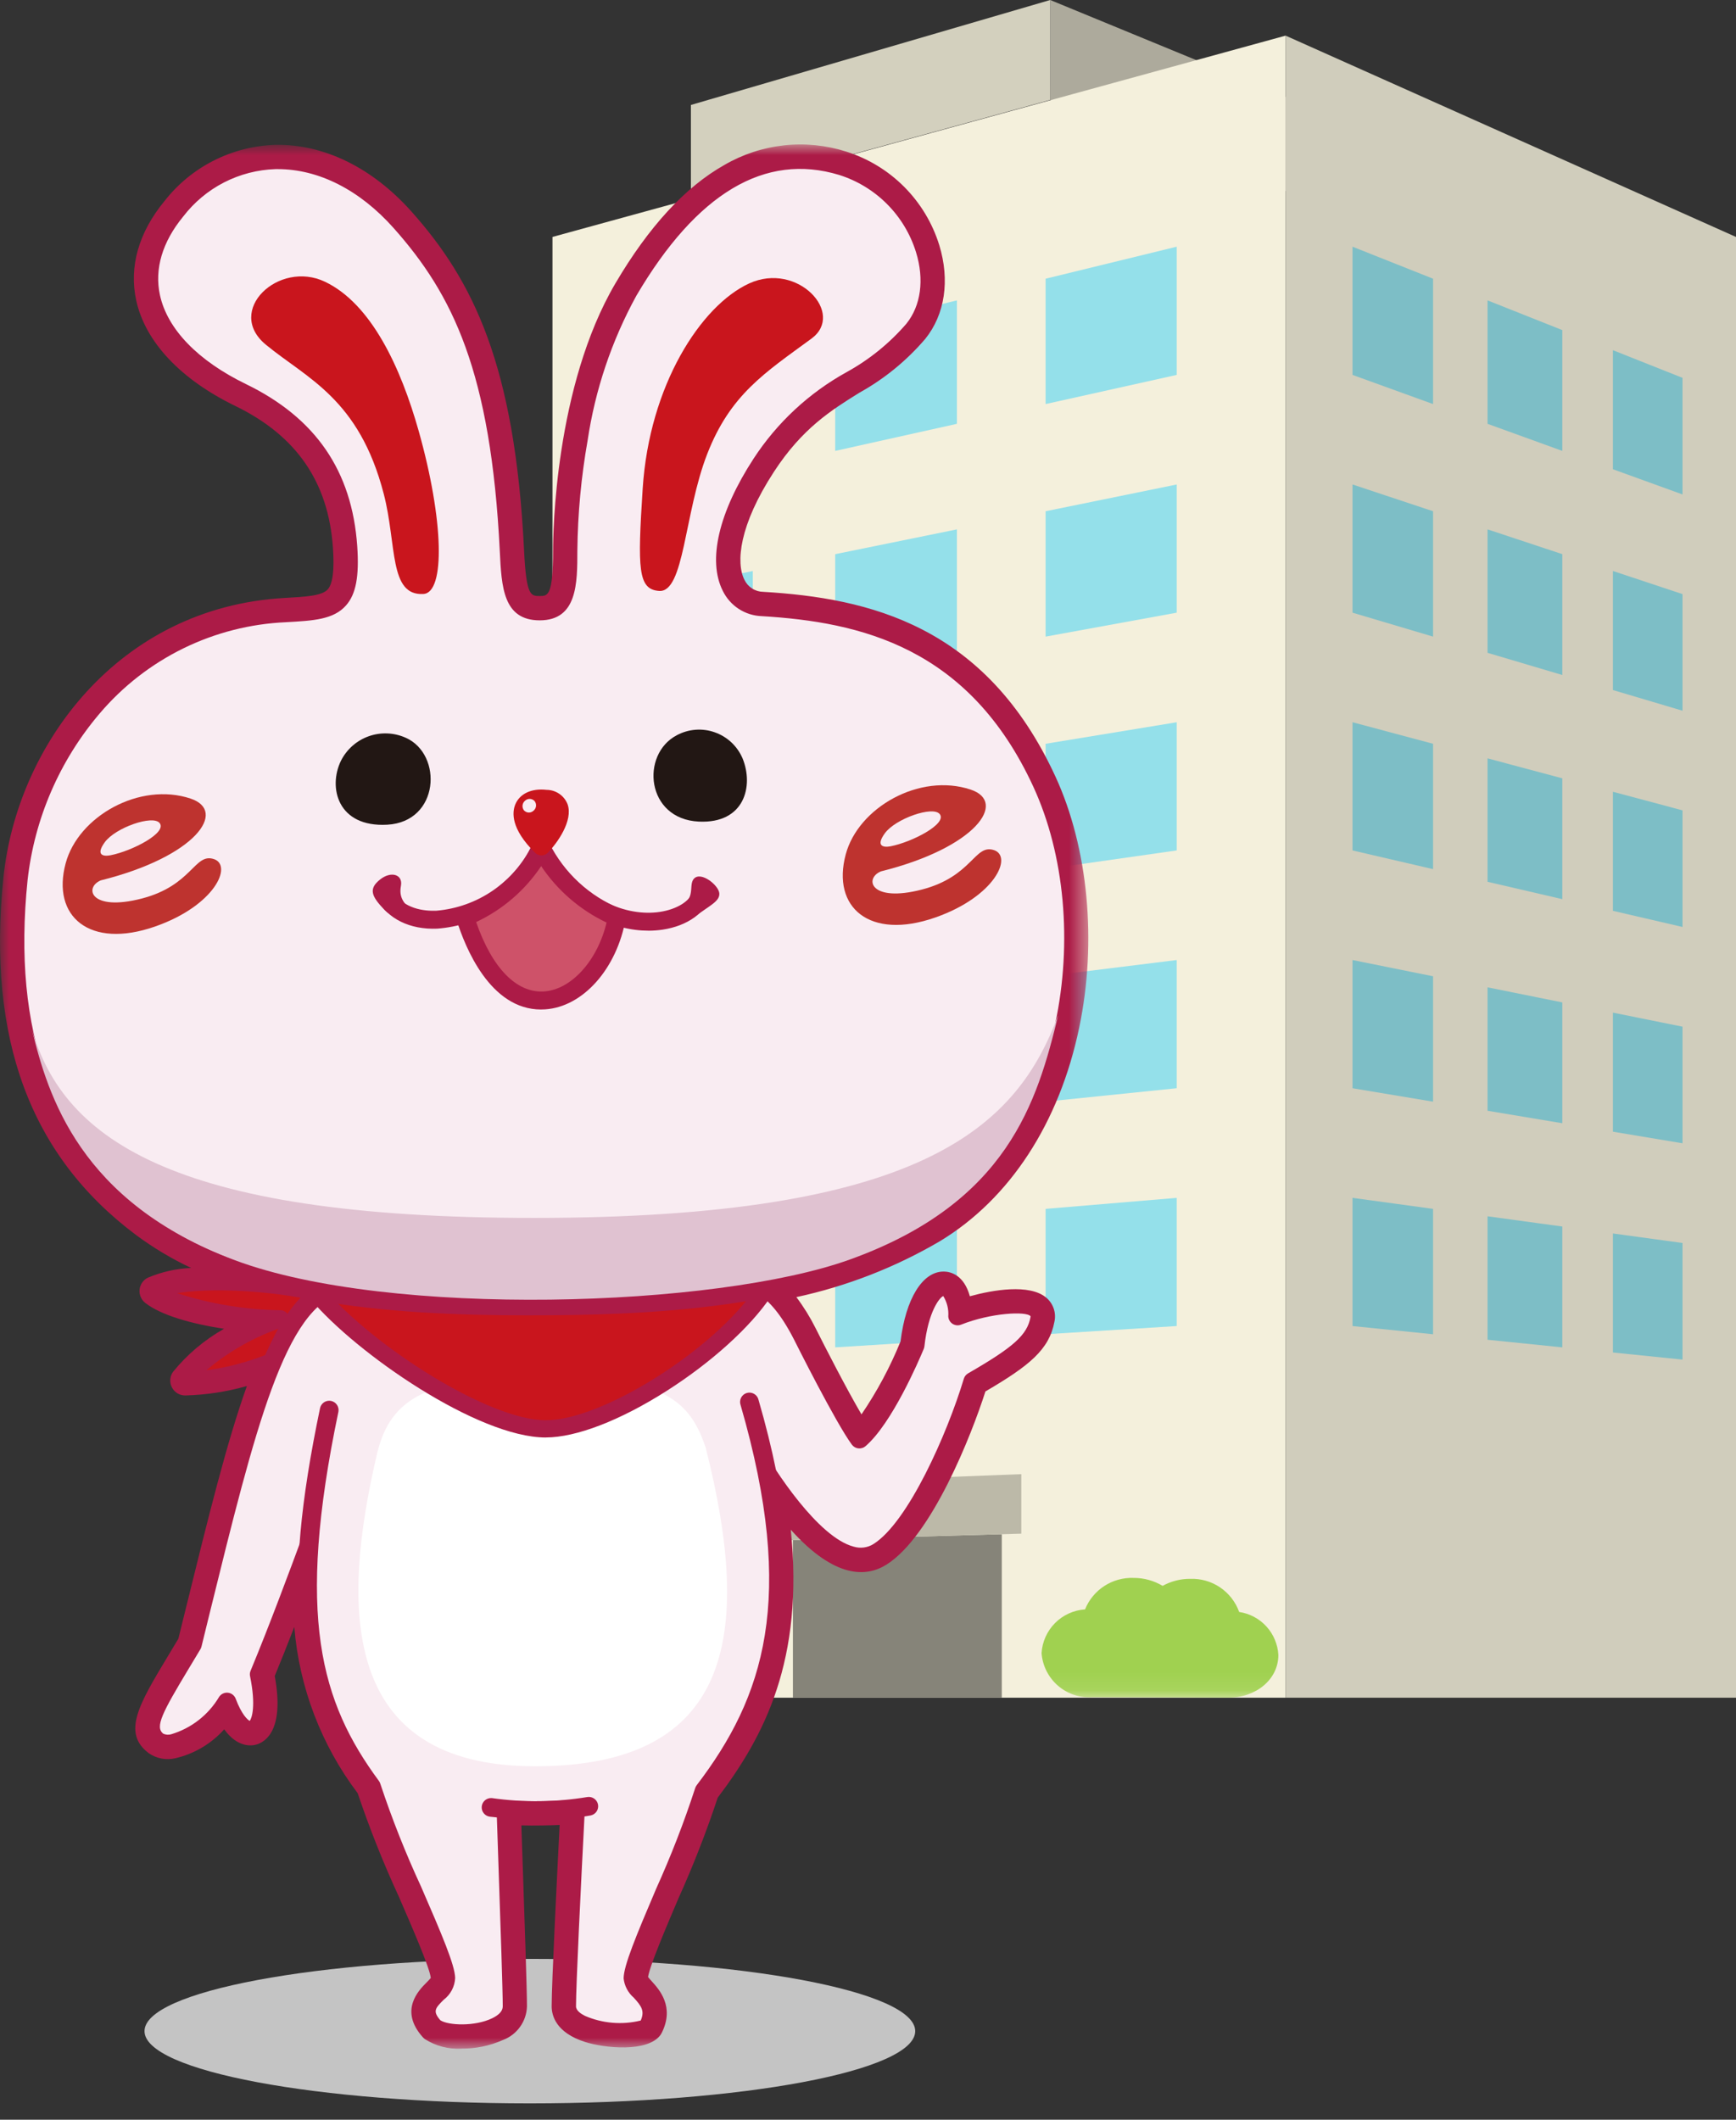
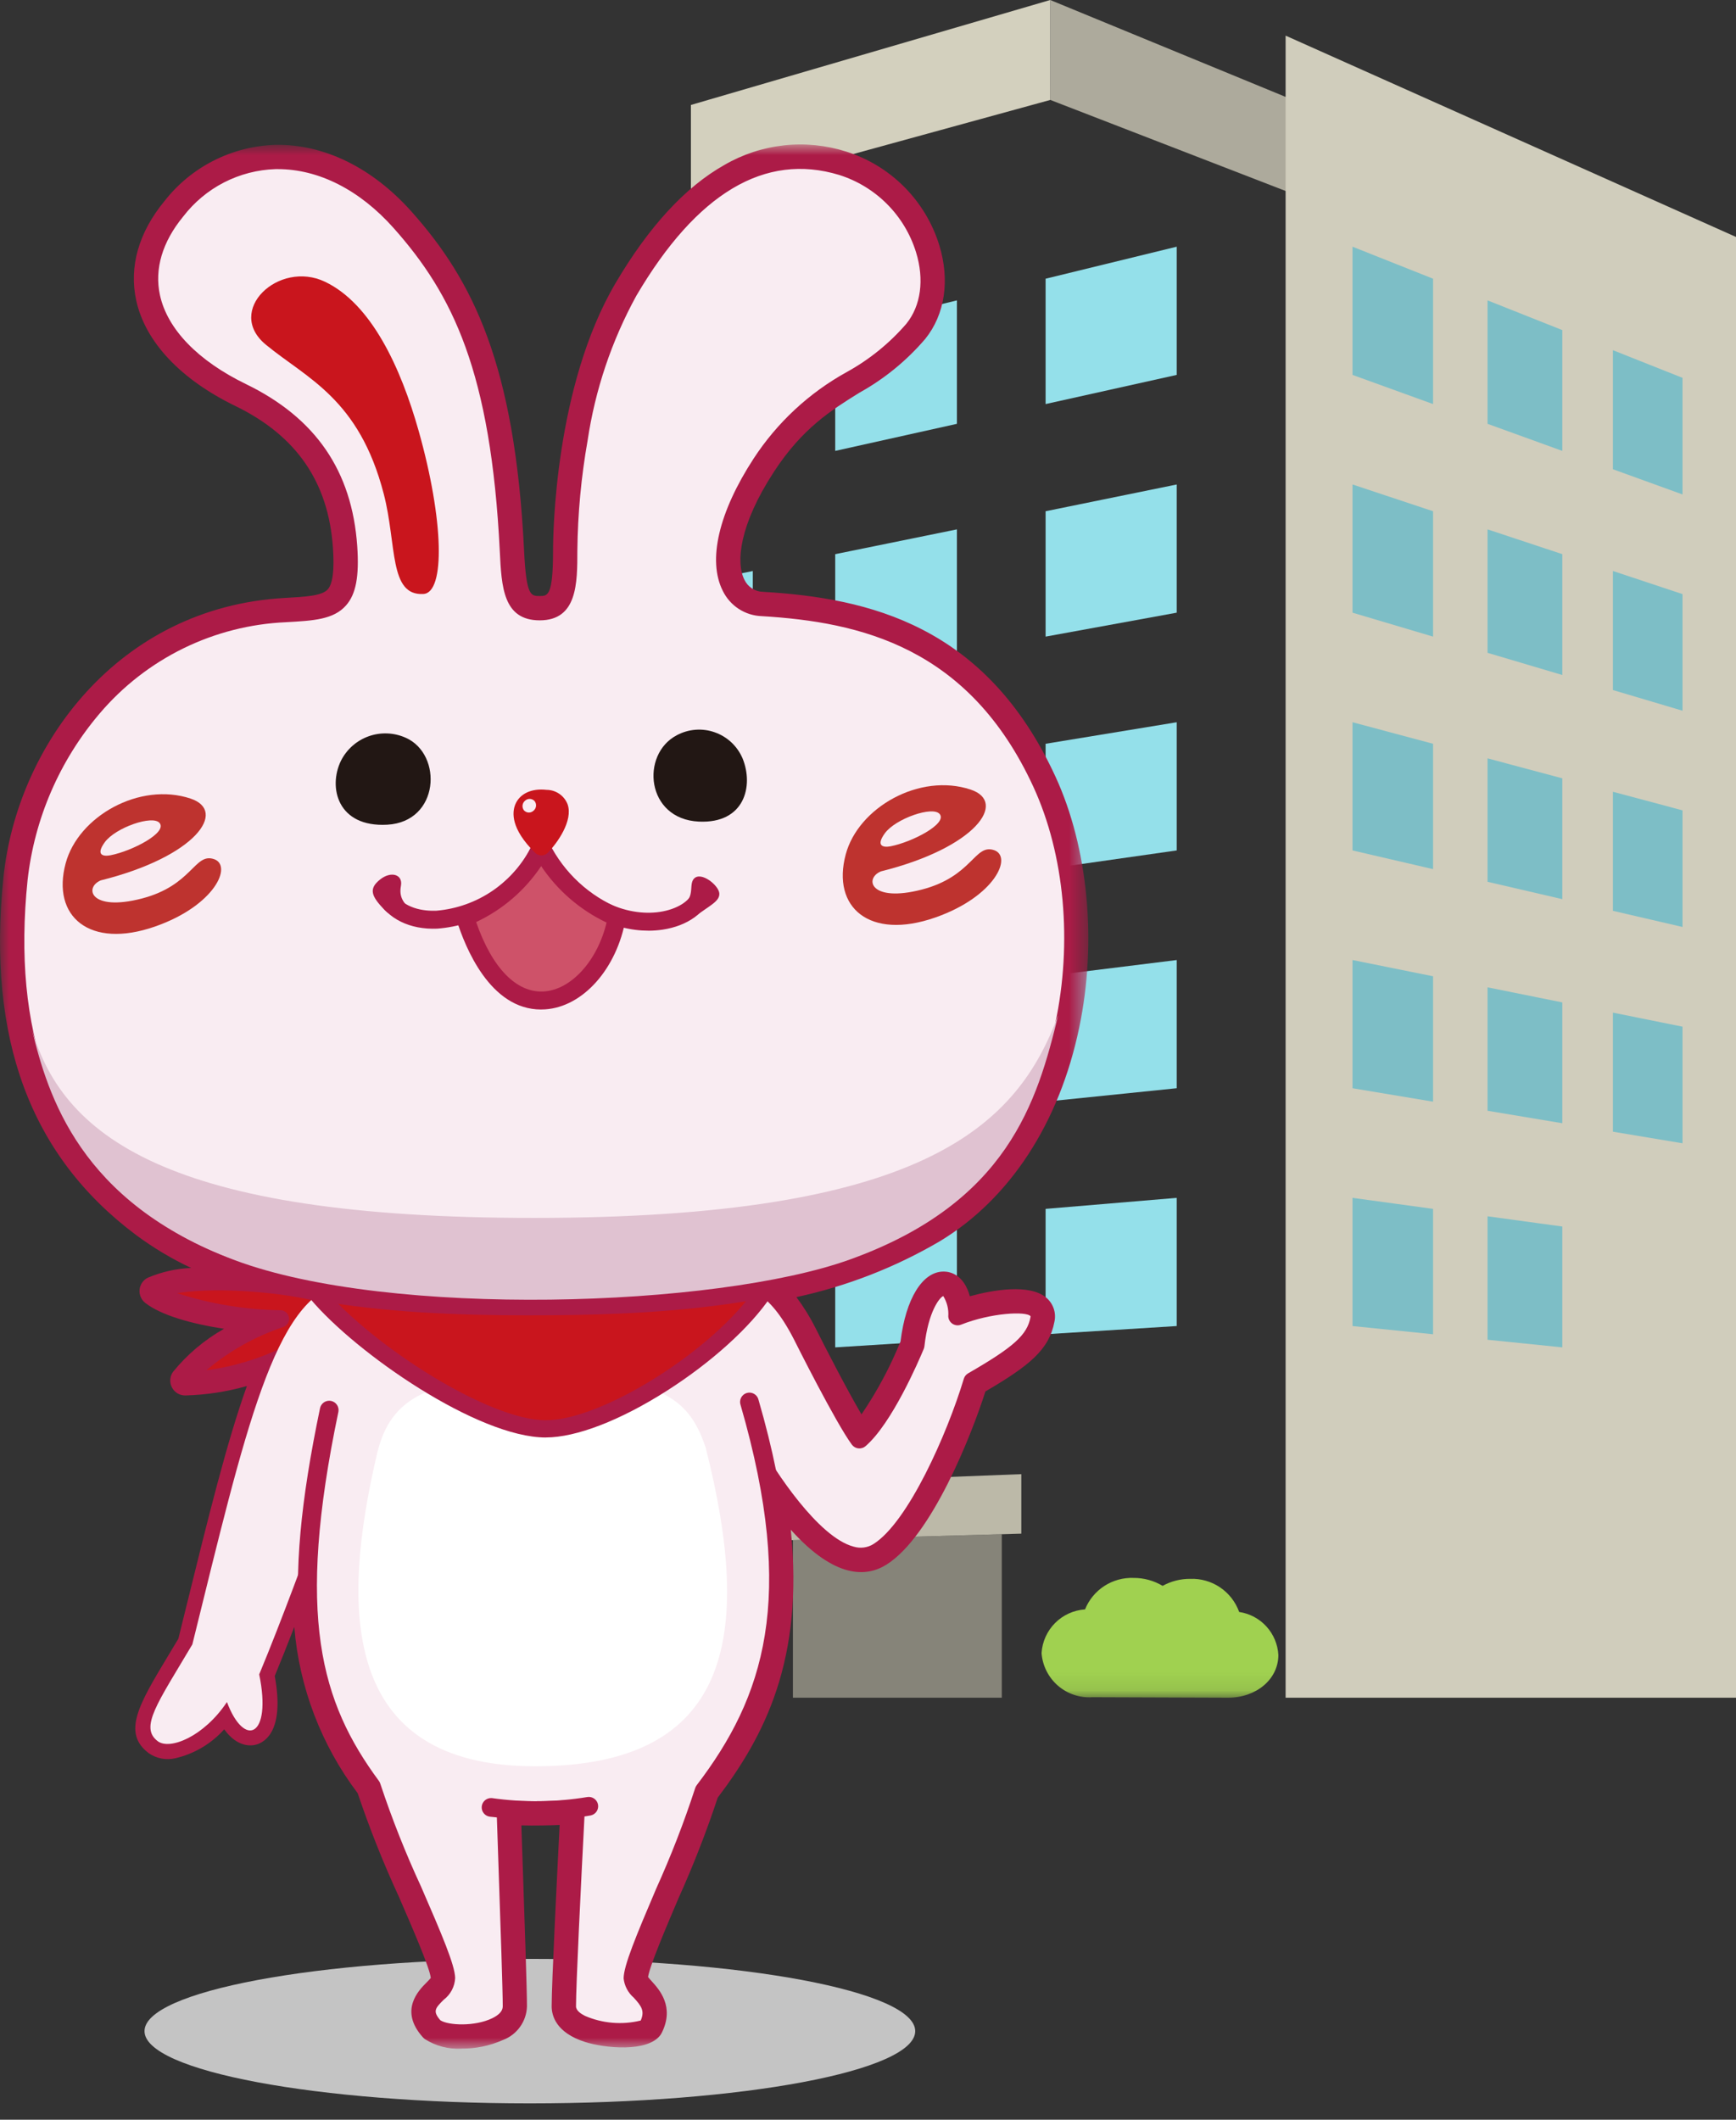
<svg xmlns="http://www.w3.org/2000/svg" width="95" height="116" viewBox="0 0 95 116" fill="none">
  <rect x="0" y="0" width="95" height="116" fill="#333333" stroke="none" />
  <path d="M28.996 115.105C40.642 115.105 50.084 113.335 50.084 111.151C50.084 108.967 40.642 107.197 28.996 107.197C17.349 107.197 7.908 108.967 7.908 111.151C7.908 113.335 17.349 115.105 28.996 115.105Z" fill="#C4C4C4" />
  <path d="M57.472 0V5.467L71.425 10.866V5.744L57.472 0Z" fill="#ADAA9C" />
-   <path d="M30.234 12.966V92.904H70.353V1.95L30.234 12.966Z" fill="#F4F0DC" />
  <path d="M43.391 84.282V92.904H54.821V83.958L43.391 84.282Z" fill="#868479" />
  <path d="M41.196 49.844L34.998 50.727V44.346L41.196 43.329V49.844Z" fill="#94E0EA" />
  <path d="M52.366 48.255L45.706 49.205V42.593L52.365 41.5L52.366 48.255Z" fill="#94E0EA" />
  <path d="M64.394 46.539L57.219 47.562V40.702L64.394 39.524V46.539Z" fill="#94E0EA" />
  <path d="M41.196 61.93L34.998 62.565V56.184L41.196 55.415V61.93Z" fill="#94E0EA" />
  <path d="M52.366 60.785L45.706 61.468V54.856L52.366 54.03V60.785Z" fill="#94E0EA" />
  <path d="M64.394 59.552L57.219 60.287V53.426L64.394 52.536V59.552Z" fill="#94E0EA" />
  <path d="M41.196 25.679L34.998 27.058V20.677L41.196 19.164V25.679Z" fill="#94E0EA" />
  <path d="M52.366 23.193L45.706 24.675V18.064L52.366 16.438V23.193Z" fill="#94E0EA" />
  <path d="M64.394 20.516L57.219 22.112V15.252L64.394 13.5V20.516Z" fill="#94E0EA" />
  <path d="M41.196 37.763L34.998 38.894V32.513L41.196 31.248V37.763Z" fill="#94E0EA" />
  <path d="M52.366 35.724L45.706 36.939V30.326L52.366 28.969V35.724Z" fill="#94E0EA" />
  <path d="M64.394 33.528L57.219 34.838V27.977L64.394 26.513V33.528Z" fill="#94E0EA" />
  <path d="M41.196 74.014L34.998 74.402V68.021L41.196 67.5V74.014Z" fill="#94E0EA" />
  <path d="M52.366 73.316L45.706 73.733V67.12L52.366 66.56V73.316Z" fill="#94E0EA" />
  <path d="M64.394 72.566L57.219 73.015V66.154L64.394 65.551V72.566Z" fill="#94E0EA" />
  <path d="M55.89 80.671L42.404 81.192V84.309L55.89 83.927V80.671Z" fill="#BCB9A8" />
  <path d="M57.471 0L37.809 5.744V10.869L57.472 5.47L57.471 0Z" fill="#D3D0BE" />
  <path d="M70.353 92.904H95V12.967L70.353 1.95V92.904Z" fill="#D0CDBC" />
  <path d="M88.265 49.844L92.073 50.727V44.346L88.265 43.329V49.844Z" fill="#7DBEC6" />
  <path d="M81.403 48.255L85.495 49.205V42.593L81.403 41.5V48.255Z" fill="#7DBEC6" />
  <path d="M74.014 46.539L78.422 47.562V40.702L74.014 39.524V46.539Z" fill="#7DBEC6" />
  <path d="M88.265 61.93L92.073 62.565V56.184L88.265 55.415V61.93Z" fill="#7DBEC6" />
  <path d="M81.403 60.785L85.495 61.468V54.856L81.403 54.03V60.785Z" fill="#7DBEC6" />
  <path d="M74.014 59.552L78.422 60.287V53.426L74.014 52.536V59.552Z" fill="#7DBEC6" />
  <path d="M88.265 25.679L92.073 27.058V20.677L88.265 19.164V25.679Z" fill="#7DBEC6" />
  <path d="M81.403 23.193L85.495 24.675V18.064L81.403 16.438V23.193Z" fill="#7DBEC6" />
  <path d="M74.014 20.516L78.422 22.112V15.252L74.014 13.5V20.516Z" fill="#7DBEC6" />
  <path d="M88.265 37.762L92.073 38.893V32.512L88.265 31.247V37.762Z" fill="#7DBEC6" />
  <path d="M81.403 35.724L85.495 36.939V30.326L81.403 28.969V35.724Z" fill="#7DBEC6" />
  <path d="M74.014 33.528L78.422 34.838V27.977L74.014 26.513V33.528Z" fill="#7DBEC6" />
-   <path d="M88.265 74.014L92.073 74.402V68.021L88.265 67.5V74.014Z" fill="#7DBEC6" />
  <path d="M81.403 73.316L85.495 73.733V67.12L81.403 66.56V73.316Z" fill="#7DBEC6" />
  <path d="M74.014 72.566L78.422 73.015V66.154L74.014 65.551V72.566Z" fill="#7DBEC6" />
  <mask id="mask0_22942_99679" style="mask-type:luminance" maskUnits="userSpaceOnUse" x="28" y="0" width="67" height="93">
    <path d="M94.999 0.003H28.996V92.904H94.999V0.003Z" fill="white" />
  </mask>
  <g mask="url(#mask0_22942_99679)">
    <path d="M39.203 92.905C40.736 92.905 41.95 91.9 41.95 90.566C41.919 89.986 41.689 89.436 41.298 89.007C40.907 88.578 40.38 88.298 39.806 88.213C39.61 87.664 39.243 87.192 38.759 86.866C38.276 86.54 37.701 86.377 37.118 86.401C36.593 86.398 36.077 86.53 35.617 86.784C35.138 86.497 34.589 86.347 34.031 86.35C33.464 86.328 32.905 86.482 32.429 86.79C31.953 87.098 31.584 87.546 31.372 88.072C30.753 88.113 30.171 88.379 29.734 88.818C29.296 89.258 29.034 89.842 28.996 90.46C29.047 91.148 29.367 91.787 29.887 92.24C30.407 92.692 31.084 92.921 31.772 92.877" fill="#A0D150" />
    <path d="M67.209 92.905C68.742 92.905 69.956 91.9 69.956 90.566C69.924 89.986 69.694 89.436 69.303 89.007C68.913 88.578 68.386 88.298 67.812 88.213C67.615 87.664 67.248 87.192 66.765 86.866C66.281 86.54 65.706 86.377 65.123 86.401C64.599 86.398 64.082 86.53 63.623 86.784C63.143 86.497 62.595 86.347 62.036 86.35C61.47 86.328 60.91 86.482 60.434 86.79C59.959 87.098 59.589 87.546 59.377 88.072C58.758 88.113 58.174 88.378 57.737 88.818C57.299 89.258 57.036 89.843 56.998 90.463C57.049 91.15 57.369 91.789 57.889 92.242C58.409 92.694 59.087 92.923 59.774 92.879" fill="#A0D150" />
  </g>
  <mask id="mask1_22942_99679" style="mask-type:luminance" maskUnits="userSpaceOnUse" x="0" y="7" width="60" height="106">
    <path d="M59.557 7.908H0V112.107H59.557V7.908Z" fill="white" />
  </mask>
  <g mask="url(#mask1_22942_99679)">
    <path d="M25.25 112.109C24.544 112.149 23.845 111.966 23.249 111.586C23.21 111.556 23.174 111.523 23.141 111.488C21.822 110.018 22.92 108.915 23.333 108.499C23.41 108.421 23.52 108.311 23.574 108.242C23.521 107.691 22.538 105.429 21.816 103.77C20.968 101.931 20.22 100.049 19.574 98.131C17.578 95.489 16.374 92.333 16.105 89.032C15.746 89.961 15.385 90.871 15.035 91.716C15.579 94.678 14.523 95.326 14.032 95.468C13.767 95.543 12.999 95.648 12.269 94.634C11.561 95.426 10.625 95.98 9.59 96.219C9.343 96.276 9.086 96.282 8.837 96.234C8.588 96.186 8.351 96.087 8.143 95.942C6.66 94.832 7.613 93.249 9.191 90.626C9.37 90.33 9.559 90.013 9.761 89.676L10.167 88.029C11.398 83.032 12.413 78.913 13.511 75.848C12.416 76.16 11.287 76.334 10.149 76.364C9.998 76.368 9.849 76.33 9.719 76.254C9.589 76.177 9.483 76.066 9.413 75.933C9.342 75.8 9.309 75.65 9.318 75.499C9.326 75.349 9.376 75.204 9.462 75.08C10.238 74.124 11.187 73.322 12.259 72.717C10.467 72.443 8.805 71.972 7.945 71.297C7.837 71.211 7.752 71.1 7.699 70.973C7.645 70.847 7.624 70.708 7.638 70.571C7.652 70.434 7.7 70.303 7.778 70.19C7.856 70.076 7.962 69.984 8.085 69.923C8.838 69.603 9.643 69.421 10.461 69.387C9.394 68.886 8.38 68.279 7.434 67.576C1.655 63.241 -0.716 56.847 0.186 48.027C0.927 40.806 6.453 33.229 15.581 32.722C16.721 32.659 17.622 32.609 17.936 32.252C18.211 31.941 18.304 31.197 18.22 29.978C17.972 26.381 16.226 23.845 12.883 22.219C9.877 20.76 7.949 18.705 7.454 16.439C7.053 14.599 7.587 12.721 8.999 11.006C9.721 10.081 10.638 9.325 11.685 8.793C12.731 8.261 13.882 7.965 15.055 7.927C17.729 7.873 20.39 9.182 22.541 11.603C25.863 15.341 28.178 19.918 28.678 30.109C28.799 32.617 29.045 32.617 29.533 32.617C29.974 32.617 30.265 32.617 30.265 30.128C30.265 29.225 30.363 21.143 33.678 15.506C35.5 12.408 37.505 10.23 39.634 9.032C40.633 8.449 41.743 8.083 42.893 7.956C44.042 7.829 45.206 7.945 46.308 8.296C47.506 8.674 48.595 9.336 49.482 10.226C50.368 11.117 51.026 12.209 51.398 13.409C51.991 15.336 51.712 17.21 50.63 18.549C49.614 19.737 48.392 20.735 47.025 21.493C45.49 22.448 43.903 23.437 42.352 25.819C40.443 28.75 40.266 30.793 40.737 31.728C40.83 31.923 40.976 32.089 41.158 32.205C41.34 32.322 41.552 32.385 41.768 32.387C47.532 32.733 53.937 34.205 57.757 42.495C59.554 46.396 60.04 51.534 59.058 56.237C57.968 61.457 55.261 65.61 51.434 67.924C48.995 69.354 46.344 70.387 43.58 70.983C43.981 71.516 44.333 72.084 44.631 72.68C45.122 73.662 46.322 76.002 47.143 77.4C47.995 76.148 48.711 74.809 49.281 73.407C49.565 71.072 50.48 69.585 51.633 69.585H51.676C52.025 69.596 52.752 69.767 53.074 70.936C54.341 70.587 56.324 70.249 57.239 71C57.431 71.156 57.576 71.363 57.658 71.597C57.74 71.831 57.756 72.082 57.703 72.325C57.417 73.852 56.345 74.729 53.925 76.145C53.166 78.526 50.989 84.062 48.512 85.621C47.415 86.313 45.687 86.399 43.275 83.712C44.001 90.842 41.833 94.993 39.276 98.375C38.657 100.244 37.941 102.08 37.132 103.875C36.462 105.445 35.556 107.575 35.464 108.189C35.513 108.254 35.602 108.354 35.667 108.424C36.076 108.875 36.929 109.814 36.213 111.244C36.194 111.283 36.171 111.32 36.146 111.356C35.447 112.329 33.065 112.081 32.005 111.74C30.427 111.232 30.189 110.302 30.189 109.792C30.189 108.498 30.493 102.458 30.626 99.866L30.351 99.878C30.262 99.882 30.165 99.885 30.067 99.887H29.997C29.886 99.89 29.773 99.893 29.659 99.895H29.605C29.279 99.9 28.905 99.901 28.531 99.891C28.554 100.602 28.582 101.425 28.612 102.287C28.718 105.385 28.837 108.897 28.837 109.795C28.826 110.197 28.695 110.587 28.461 110.914C28.228 111.242 27.902 111.493 27.525 111.635C26.808 111.954 26.031 112.115 25.247 112.107M24.297 110.32C25.125 110.564 26.013 110.509 26.804 110.164C26.897 110.119 27.2 109.958 27.2 109.794C27.2 108.927 27.075 105.278 26.975 102.345C26.932 101.094 26.893 99.927 26.865 99.061C26.861 98.947 26.881 98.833 26.924 98.728C26.967 98.622 27.031 98.526 27.113 98.447C27.195 98.368 27.292 98.306 27.399 98.267C27.506 98.227 27.619 98.21 27.733 98.218C28.408 98.259 29.009 98.267 29.592 98.259H29.645C29.739 98.259 29.847 98.254 29.954 98.251H30.029C30.112 98.251 30.195 98.247 30.278 98.243C30.671 98.228 31.054 98.205 31.425 98.175C31.541 98.166 31.658 98.181 31.768 98.221C31.878 98.26 31.978 98.323 32.062 98.404C32.145 98.486 32.211 98.584 32.253 98.692C32.296 98.801 32.315 98.918 32.308 99.034C32.086 103.294 31.826 108.668 31.826 109.793C31.834 109.823 31.933 109.954 32.268 110.096C33.085 110.397 33.967 110.477 34.825 110.327C34.908 110.064 34.801 109.911 34.452 109.525C34.085 109.203 33.857 108.752 33.816 108.265C33.816 107.511 34.469 105.942 35.622 103.234C36.425 101.458 37.132 99.64 37.738 97.787C37.766 97.686 37.812 97.591 37.876 97.508C41.033 93.37 42.802 88.942 41.169 80.785C41.132 80.599 41.16 80.405 41.251 80.237C41.341 80.07 41.486 79.939 41.663 79.867C41.839 79.795 42.035 79.787 42.216 79.844C42.398 79.9 42.554 80.019 42.658 80.178C45.107 83.941 46.836 84.742 47.636 84.237C49.458 83.09 51.549 78.357 52.451 75.362C52.511 75.163 52.645 74.994 52.826 74.889C55.044 73.611 55.812 72.987 56.044 72.22C54.904 72.15 53.763 72.339 52.708 72.775C52.586 72.823 52.455 72.842 52.325 72.829C52.196 72.817 52.071 72.773 51.961 72.703C51.851 72.632 51.76 72.536 51.695 72.423C51.63 72.31 51.593 72.183 51.586 72.053C51.579 71.863 51.557 71.674 51.52 71.487C51.157 72.176 50.942 72.933 50.891 73.71C50.883 73.787 50.863 73.863 50.834 73.934C50.434 74.895 49.018 78.128 47.561 79.375C47.476 79.449 47.376 79.503 47.268 79.536C47.16 79.569 47.047 79.58 46.935 79.567C46.823 79.554 46.715 79.518 46.618 79.461C46.52 79.405 46.436 79.329 46.369 79.238C45.456 77.994 43.261 73.611 43.168 73.425C42.774 72.55 42.188 71.775 41.454 71.157C41.326 71.062 41.229 70.933 41.173 70.784C41.118 70.634 41.107 70.472 41.142 70.317C41.177 70.162 41.257 70.021 41.371 69.91C41.485 69.799 41.629 69.724 41.785 69.694C44.881 69.163 47.859 68.091 50.583 66.528C56.65 62.856 60.369 52.093 56.266 43.184C52.809 35.677 46.946 34.343 41.666 34.026C41.164 34.005 40.677 33.85 40.256 33.576C39.835 33.302 39.495 32.92 39.273 32.469C38.384 30.706 39.006 27.957 40.978 24.929C42.284 22.923 44.062 21.268 46.157 20.108C47.367 19.443 48.45 18.569 49.354 17.524C50.087 16.616 50.261 15.293 49.831 13.893C49.539 12.949 49.024 12.09 48.328 11.388C47.632 10.687 46.777 10.165 45.835 9.866C41.928 8.682 38.312 10.86 35.089 16.338C32.573 20.611 31.903 27.017 31.903 30.126C31.903 31.868 31.903 34.252 29.533 34.252C27.241 34.252 27.136 32.093 27.043 30.186C26.565 20.441 24.498 16.266 21.317 12.688C19.489 10.63 17.279 9.518 15.086 9.561C14.148 9.591 13.229 9.83 12.395 10.259C11.56 10.689 10.832 11.299 10.263 12.044C9.183 13.358 8.763 14.756 9.054 16.087C9.44 17.854 11.053 19.509 13.598 20.744C17.514 22.646 19.56 25.629 19.852 29.863C19.973 31.612 19.767 32.649 19.165 33.333C18.398 34.202 17.196 34.27 15.674 34.355C13.761 34.438 11.886 34.915 10.166 35.758C8.447 36.6 6.92 37.789 5.682 39.25C3.531 41.78 2.185 44.895 1.816 48.195C0.977 56.395 3.136 62.305 8.416 66.263C10.666 67.95 13.593 69.112 17.366 69.817C17.558 69.853 17.73 69.956 17.853 70.108L17.922 70.192C18.034 70.325 18.1 70.49 18.113 70.663C18.125 70.836 18.083 71.008 17.993 71.156C17.903 71.302 17.769 71.416 17.61 71.482C17.452 71.548 17.276 71.562 17.109 71.523C15.361 71.139 13.575 70.954 11.784 70.971C12.97 71.192 14.17 71.322 15.375 71.358C15.568 71.363 15.753 71.437 15.897 71.566C16.041 71.695 16.135 71.87 16.162 72.061C16.189 72.253 16.148 72.447 16.045 72.611C15.942 72.775 15.785 72.897 15.601 72.956C14.578 73.296 13.604 73.771 12.706 74.368C13.354 74.207 13.989 73.997 14.605 73.74C14.756 73.678 14.922 73.662 15.081 73.694C15.241 73.726 15.387 73.805 15.502 73.921C15.616 74.037 15.694 74.184 15.724 74.344C15.754 74.505 15.736 74.67 15.671 74.82C14.36 77.859 13.212 82.52 11.759 88.42L11.324 90.186C11.304 90.264 11.274 90.338 11.232 90.407C11.007 90.787 10.794 91.141 10.595 91.47C10.041 92.314 9.556 93.2 9.143 94.12C9.009 94.491 9.042 94.561 9.103 94.614C9.405 94.686 10.691 94.259 11.739 92.688C11.822 92.563 11.939 92.463 12.076 92.399C12.212 92.336 12.364 92.312 12.514 92.329C12.663 92.346 12.805 92.404 12.924 92.497C13.043 92.59 13.134 92.714 13.186 92.855C13.276 93.106 13.391 93.346 13.53 93.574C13.571 92.976 13.521 92.375 13.383 91.792C13.35 91.631 13.366 91.464 13.429 91.313C14.319 89.177 15.299 86.568 16.14 84.296C16.209 84.111 16.342 83.957 16.515 83.862C16.687 83.767 16.889 83.738 17.081 83.78C17.274 83.822 17.445 83.932 17.563 84.09C17.681 84.247 17.739 84.443 17.724 84.639C17.351 89.974 18.294 93.635 20.98 97.277C21.04 97.358 21.084 97.449 21.11 97.546C21.742 99.442 22.479 101.301 23.319 103.115C24.508 105.85 25.189 107.454 25.213 108.227C25.206 108.503 25.138 108.773 25.014 109.02C24.89 109.266 24.712 109.481 24.494 109.65C24.358 109.77 24.241 109.91 24.147 110.066C24.178 110.161 24.231 110.248 24.3 110.32" fill="#AC1B47" />
    <path d="M18.316 71.051C16.579 70.261 10.374 69.687 8.449 70.65C9.572 71.533 12.7 72.094 15.348 72.171C13.102 72.892 10.856 74.497 10.133 75.54C14.465 75.46 19.279 72.652 18.317 71.049" fill="#C9151D" />
-     <path d="M10.133 76.014C10.047 76.014 9.963 75.99 9.889 75.946C9.816 75.901 9.756 75.837 9.716 75.761C9.676 75.685 9.658 75.599 9.663 75.513C9.668 75.427 9.697 75.345 9.746 75.274C10.31 74.459 11.7 73.343 13.341 72.502C11.255 72.272 9.121 71.778 8.158 71.02C8.096 70.971 8.047 70.907 8.016 70.834C7.985 70.761 7.973 70.681 7.981 70.602C7.989 70.523 8.017 70.447 8.062 70.382C8.107 70.317 8.168 70.264 8.239 70.228C10.376 69.159 16.786 69.836 18.512 70.621C18.599 70.66 18.672 70.725 18.721 70.807C18.856 71.041 18.923 71.307 18.915 71.577C18.907 71.847 18.824 72.109 18.675 72.334C17.662 74.162 13.515 75.951 10.142 76.014H10.133ZM9.694 70.769C11.527 71.359 13.437 71.674 15.362 71.702C15.473 71.705 15.579 71.748 15.662 71.822C15.745 71.896 15.799 71.997 15.814 72.107C15.83 72.217 15.806 72.329 15.747 72.423C15.688 72.517 15.598 72.588 15.492 72.622C13.957 73.137 12.533 73.939 11.295 74.984C14.262 74.609 17.166 73.111 17.85 71.877C17.942 71.741 17.982 71.576 17.961 71.413C16.37 70.794 12.02 70.368 9.694 70.769Z" fill="#AC1B47" />
+     <path d="M10.133 76.014C10.047 76.014 9.963 75.99 9.889 75.946C9.816 75.901 9.756 75.837 9.716 75.761C9.676 75.685 9.658 75.599 9.663 75.513C9.668 75.427 9.697 75.345 9.746 75.274C10.31 74.459 11.7 73.343 13.341 72.502C11.255 72.272 9.121 71.778 8.158 71.02C8.096 70.971 8.047 70.907 8.016 70.834C7.985 70.761 7.973 70.681 7.981 70.602C7.989 70.523 8.017 70.447 8.062 70.382C8.107 70.317 8.168 70.264 8.239 70.228C10.376 69.159 16.786 69.836 18.512 70.621C18.599 70.66 18.672 70.725 18.721 70.807C18.856 71.041 18.923 71.307 18.915 71.577C17.662 74.162 13.515 75.951 10.142 76.014H10.133ZM9.694 70.769C11.527 71.359 13.437 71.674 15.362 71.702C15.473 71.705 15.579 71.748 15.662 71.822C15.745 71.896 15.799 71.997 15.814 72.107C15.83 72.217 15.806 72.329 15.747 72.423C15.688 72.517 15.598 72.588 15.492 72.622C13.957 73.137 12.533 73.939 11.295 74.984C14.262 74.609 17.166 73.111 17.85 71.877C17.942 71.741 17.982 71.576 17.961 71.413C16.37 70.794 12.02 70.368 9.694 70.769Z" fill="#AC1B47" />
    <path d="M18.717 70.25C15.027 70.971 13.423 78.271 10.526 89.987C8.613 93.214 7.624 94.529 8.634 95.286C9.294 95.782 11.153 95.041 12.419 93.142C13.367 95.672 14.892 95.074 14.185 91.628C15.447 88.6 16.904 84.578 17.435 83.165C17.966 81.752 39.253 70.01 39.253 70.01L18.717 70.25Z" fill="#F9ECF2" />
-     <path d="M9.165 95.948C8.865 95.958 8.571 95.869 8.327 95.696C7.065 94.751 7.914 93.34 9.455 90.783C9.641 90.475 9.838 90.144 10.049 89.792L10.474 88.068C13.173 77.11 14.802 70.496 18.62 69.749C18.65 69.743 18.681 69.739 18.712 69.739L39.248 69.498H39.253C39.367 69.498 39.477 69.536 39.566 69.606C39.655 69.676 39.719 69.773 39.747 69.883C39.775 69.993 39.766 70.109 39.721 70.213C39.676 70.317 39.598 70.403 39.499 70.458C29.538 75.951 18.613 82.327 17.904 83.367C17.806 83.629 17.677 83.976 17.525 84.387C16.851 86.209 15.731 89.234 14.717 91.68C15.088 93.624 14.804 94.924 13.947 95.171C13.367 95.337 12.784 94.954 12.311 94.126C11.609 95.011 10.634 95.639 9.538 95.914C9.415 95.936 9.29 95.947 9.165 95.947M18.771 70.762C15.623 71.437 13.967 78.159 11.466 88.313L11.025 90.111C11.013 90.16 10.993 90.206 10.968 90.249C10.743 90.629 10.53 90.983 10.33 91.31C8.885 93.71 8.459 94.516 8.94 94.877C9.074 94.936 9.224 94.946 9.365 94.906C10.468 94.578 11.406 93.846 11.993 92.856C12.046 92.778 12.119 92.716 12.204 92.676C12.29 92.637 12.384 92.621 12.478 92.632C12.571 92.643 12.66 92.68 12.734 92.737C12.808 92.796 12.865 92.873 12.898 92.961C13.226 93.834 13.552 94.118 13.667 94.174C13.777 94.035 14.018 93.357 13.684 91.729C13.663 91.629 13.673 91.524 13.713 91.43C14.734 88.976 15.881 85.881 16.566 84.031C16.723 83.606 16.856 83.249 16.955 82.983C17.084 82.64 17.351 81.928 28.286 75.612C31.751 73.611 35.217 71.668 37.234 70.544L18.771 70.762Z" fill="#AC1B47" />
    <path d="M48.076 84.929C50.242 83.565 52.408 78.353 53.238 75.597C55.697 74.179 56.667 73.414 56.9 72.174C57.14 70.891 54.011 71.373 52.408 72.013C52.283 69.315 50.47 70.122 50.082 73.618C49.421 75.207 48.156 77.789 47.033 78.751C46.15 77.549 43.904 73.056 43.904 73.056C42.38 70.088 41.017 69.848 39.252 69.607C37.487 69.366 27.139 79.954 27.139 79.954L41.178 79.313C41.178 79.313 45.247 86.71 48.076 84.929Z" fill="#F9ECF2" />
    <path d="M47.129 85.72C46.905 85.719 46.682 85.689 46.466 85.632C44.036 85.004 41.537 80.959 40.886 79.842L27.161 80.468C27.058 80.473 26.957 80.447 26.869 80.393C26.782 80.339 26.712 80.26 26.671 80.166C26.629 80.073 26.616 79.968 26.634 79.867C26.652 79.766 26.7 79.673 26.772 79.599C26.798 79.573 29.399 76.914 32.183 74.319C37.974 68.922 38.884 69.043 39.319 69.103C41.048 69.339 42.681 69.561 44.358 72.825C44.38 72.869 46.124 76.352 47.109 77.944C48.123 76.574 48.954 75.076 49.58 73.49C49.837 71.305 50.67 69.855 51.665 69.896C51.966 69.906 52.618 70.076 52.843 71.319C54.13 70.923 56.201 70.548 57.041 71.239C57.191 71.36 57.304 71.52 57.367 71.703C57.431 71.885 57.441 72.081 57.399 72.269C57.13 73.7 56.074 74.541 53.664 75.94C52.951 78.221 50.784 83.826 48.345 85.361C47.981 85.594 47.558 85.718 47.127 85.717M41.173 78.802C41.265 78.802 41.355 78.826 41.433 78.873C41.512 78.919 41.577 78.986 41.621 79.067C42.381 80.447 44.779 84.138 46.72 84.639C46.9 84.693 47.089 84.709 47.275 84.684C47.462 84.659 47.64 84.595 47.799 84.495C49.688 83.306 51.828 78.489 52.744 75.449C52.782 75.324 52.866 75.219 52.979 75.154C55.477 73.714 56.21 73.053 56.393 72.08C56.397 72.064 56.398 72.047 56.397 72.031C56.172 71.737 54.205 71.847 52.594 72.49C52.518 72.52 52.436 72.532 52.355 72.524C52.274 72.516 52.196 72.489 52.127 72.445C52.059 72.4 52.002 72.341 51.961 72.27C51.92 72.199 51.897 72.12 51.893 72.038C51.921 71.647 51.825 71.257 51.618 70.924C51.422 71.002 50.8 71.753 50.587 73.676C50.582 73.724 50.57 73.771 50.551 73.816C50.272 74.488 48.803 77.908 47.362 79.142C47.308 79.187 47.246 79.222 47.178 79.242C47.111 79.263 47.04 79.269 46.97 79.261C46.9 79.253 46.833 79.231 46.772 79.195C46.711 79.16 46.658 79.112 46.616 79.056C45.718 77.832 43.535 73.472 43.443 73.287C42.013 70.503 40.824 70.343 39.179 70.116H39.173C38.379 70.116 34.193 73.555 28.415 79.385L41.15 78.804H41.173" fill="#AC1B47" />
    <path d="M18.015 77.151C15.749 87.979 16.831 93.032 20.321 97.764C21.119 100.659 24.394 107.06 24.394 108.269C24.472 109.075 22.486 109.533 23.75 110.94C24.652 111.64 28.021 111.325 28.021 109.797C28.021 108.555 27.78 102.016 27.686 99.038C28.156 99.067 28.639 99.087 29.144 99.087C29.972 99.087 30.751 99.054 31.493 98.995C31.31 102.5 31.009 108.545 31.009 109.796C31.009 111.324 35.02 111.524 35.481 110.883C36.202 109.439 34.638 108.957 34.637 108.268C34.637 107.068 37.721 100.939 38.529 98.007C42.139 93.275 44.225 87.821 41.016 76.751" fill="#F9ECF2" />
    <path d="M25.277 111.802C24.632 111.84 23.99 111.68 23.439 111.343C23.415 111.324 23.392 111.303 23.372 111.281C22.246 110.027 23.096 109.171 23.552 108.714C23.685 108.599 23.798 108.463 23.887 108.311C23.886 108.297 23.886 108.283 23.887 108.268C23.887 107.751 22.939 105.569 22.102 103.645C21.25 101.803 20.501 99.916 19.857 97.991C15.999 92.716 15.389 87.219 17.517 77.046C17.548 76.916 17.629 76.804 17.741 76.733C17.854 76.661 17.99 76.636 18.12 76.664C18.25 76.691 18.365 76.768 18.44 76.879C18.514 76.989 18.543 77.124 18.519 77.255C16.174 88.46 17.556 93.148 20.736 97.46C20.773 97.51 20.801 97.567 20.817 97.628C21.452 99.538 22.193 101.411 23.039 103.237C24.184 105.872 24.892 107.534 24.908 108.242C24.897 108.475 24.835 108.702 24.726 108.909C24.617 109.115 24.465 109.294 24.279 109.435C23.823 109.892 23.662 110.054 24.099 110.557C24.535 110.842 25.991 110.909 26.945 110.441C27.321 110.257 27.512 110.04 27.512 109.796C27.512 108.923 27.392 105.424 27.287 102.337C27.244 101.087 27.204 99.92 27.177 99.054C27.174 98.983 27.187 98.912 27.214 98.846C27.24 98.78 27.28 98.721 27.332 98.671C27.383 98.621 27.444 98.583 27.51 98.559C27.577 98.534 27.648 98.523 27.719 98.527C28.228 98.558 28.695 98.573 29.146 98.573C29.936 98.573 30.691 98.544 31.452 98.483C31.525 98.477 31.598 98.486 31.667 98.511C31.735 98.536 31.798 98.575 31.85 98.626C31.902 98.677 31.943 98.738 31.97 98.806C31.996 98.874 32.008 98.947 32.004 99.019C31.781 103.283 31.521 108.663 31.521 109.794C31.521 110.023 31.787 110.203 32.012 110.316C32.974 110.731 34.045 110.821 35.062 110.571C35.298 110.038 35.089 109.769 34.683 109.321C34.371 109.053 34.172 108.676 34.127 108.267C34.127 107.575 34.804 105.95 35.908 103.357C36.717 101.568 37.428 99.736 38.037 97.87C38.055 97.807 38.084 97.748 38.124 97.695C41.792 92.887 43.604 87.51 40.528 76.89C40.505 76.825 40.495 76.755 40.5 76.686C40.505 76.616 40.524 76.548 40.556 76.486C40.587 76.424 40.631 76.37 40.685 76.325C40.739 76.281 40.801 76.248 40.868 76.229C40.935 76.209 41.005 76.204 41.074 76.212C41.143 76.221 41.21 76.244 41.27 76.279C41.33 76.314 41.382 76.361 41.423 76.417C41.465 76.474 41.494 76.537 41.509 76.605C44.69 87.577 42.813 93.202 38.998 98.236C38.38 100.113 37.664 101.955 36.85 103.756C36.053 105.627 35.151 107.747 35.151 108.265C35.231 108.399 35.329 108.522 35.441 108.632C35.86 109.094 36.561 109.866 35.94 111.108C35.928 111.133 35.914 111.156 35.898 111.178C35.375 111.908 33.266 111.825 32.1 111.449C30.708 111.001 30.5 110.22 30.5 109.793C30.5 108.446 30.833 101.896 30.954 99.542C30.043 99.601 29.129 99.612 28.217 99.576C28.242 100.357 28.275 101.303 28.309 102.301C28.415 105.397 28.534 108.906 28.534 109.796C28.517 110.14 28.4 110.47 28.197 110.748C27.994 111.026 27.715 111.239 27.394 111.361C26.729 111.661 26.006 111.811 25.277 111.803" fill="#AC1B47" />
    <path d="M38.622 79.238C41.242 89.578 39.989 96.657 29.284 96.657C18.579 96.657 18.676 87.915 20.628 79.575C21.367 76.414 23.514 75.303 29.955 75.303C36.396 75.303 37.782 76.716 38.623 79.239" fill="white" />
    <path d="M16.232 68.464C15.799 70.91 25.392 78.192 29.868 78.192C34.295 78.192 43.797 71.052 42.502 67.883C41.207 64.715 16.232 68.464 16.232 68.464Z" fill="#C9151D" />
    <path d="M29.868 78.665C26.146 78.665 19.485 74.063 16.981 71.079C16.042 69.959 15.644 69.078 15.767 68.381C15.784 68.284 15.831 68.194 15.901 68.126C15.972 68.057 16.062 68.011 16.16 67.997C16.222 67.987 22.489 67.052 28.839 66.515C31.839 66.226 34.854 66.109 37.867 66.166C40.986 66.283 42.55 66.755 42.938 67.704C43.296 68.581 43.039 69.678 42.175 70.965C41.058 72.628 38.934 74.551 36.492 76.108C33.945 77.732 31.53 78.663 29.867 78.663M16.724 68.87C16.934 69.468 17.268 70.015 17.706 70.474C20.361 73.639 26.734 77.722 29.869 77.722C32.97 77.722 39.109 73.846 41.394 70.442C41.861 69.747 42.356 68.771 42.067 68.063C41.908 67.674 40.491 66.481 28.926 67.457C23.555 67.91 18.238 68.652 16.727 68.87" fill="#AC1B47" />
    <path d="M41.721 33.206C47.249 33.538 53.384 34.956 57.015 42.839C60.481 50.365 58.866 62.471 51.012 67.226C44.905 70.923 36.629 71.417 30.145 71.463C22.722 71.517 13.668 71.222 7.925 66.916C1.629 62.196 0.262 55.338 1.001 48.109C1.631 41.97 6.325 34.054 15.627 33.535C18.206 33.391 19.271 33.318 19.037 29.917C18.83 26.921 17.629 23.609 13.241 21.477C8.135 19 6.738 15.037 9.632 11.524C12.933 7.516 18.194 7.939 21.93 12.144C25.238 15.866 27.377 20.295 27.861 30.147C27.973 32.436 28.167 33.434 29.534 33.434C30.9 33.434 31.085 32.364 31.085 30.127C31.085 27.889 31.497 20.827 34.384 15.922C37.975 9.818 41.969 7.837 46.074 9.081C50.178 10.325 52.167 15.349 49.997 18.036C47.556 21.057 44.564 20.931 41.67 25.373C38.632 30.035 39.483 33.072 41.719 33.206" fill="#F9ECF2" />
    <path d="M28.982 71.98C20.964 71.98 12.946 71.321 7.617 67.327C1.932 63.065 -0.399 56.762 0.491 48.059C0.89 44.489 2.346 41.12 4.673 38.383C6.026 36.786 7.695 35.485 9.575 34.564C11.456 33.643 13.506 33.12 15.598 33.029C16.856 32.959 17.767 32.908 18.165 32.455C18.502 32.074 18.616 31.278 18.525 29.957C18.268 26.24 16.464 23.618 13.016 21.942C10.098 20.525 8.229 18.547 7.754 16.373C7.373 14.629 7.885 12.84 9.235 11.201C9.925 10.305 10.806 9.573 11.813 9.06C12.821 8.547 13.93 8.264 15.06 8.233C17.646 8.179 20.22 9.453 22.311 11.806C25.59 15.495 27.876 20.022 28.371 30.125C28.496 32.696 28.773 32.926 29.533 32.926C30.271 32.926 30.572 32.673 30.572 30.129C30.572 29.234 30.667 21.229 33.942 15.665C37.517 9.586 41.649 7.207 46.221 8.593C47.371 8.955 48.417 9.591 49.267 10.446C50.118 11.301 50.749 12.35 51.106 13.502C51.669 15.331 51.409 17.101 50.393 18.36C49.397 19.521 48.202 20.495 46.864 21.237C45.301 22.21 43.684 23.217 42.097 25.653C40.798 27.646 39.688 30.326 40.466 31.868C40.583 32.111 40.764 32.317 40.991 32.463C41.218 32.609 41.481 32.689 41.75 32.695C47.423 33.036 53.728 34.482 57.478 42.625C59.248 46.469 59.727 51.535 58.758 56.177C57.686 61.312 55.029 65.392 51.276 67.663C45.112 71.395 36.747 71.928 30.148 71.975C29.759 71.978 29.37 71.979 28.982 71.979M15.203 9.255H15.079C14.097 9.286 13.134 9.535 12.26 9.983C11.386 10.432 10.623 11.07 10.025 11.85C8.882 13.239 8.442 14.727 8.754 16.154C9.16 18.015 10.833 19.744 13.464 21.021C17.273 22.871 19.263 25.771 19.549 29.885C19.663 31.544 19.48 32.515 18.936 33.131C18.253 33.904 17.164 33.965 15.658 34.049C13.704 34.134 11.788 34.622 10.032 35.482C8.276 36.343 6.716 37.557 5.451 39.048C3.258 41.626 1.885 44.8 1.509 48.163C0.658 56.479 2.857 62.48 8.232 66.508C13.576 70.515 21.922 71.014 30.141 70.953C36.609 70.907 44.796 70.392 50.746 66.79C58.236 62.256 59.987 50.52 56.549 43.055C53.025 35.4 47.059 34.041 41.689 33.718C41.24 33.703 40.804 33.566 40.427 33.322C40.051 33.077 39.748 32.734 39.552 32.331C38.713 30.667 39.329 28.03 41.24 25.096C42.523 23.129 44.268 21.505 46.323 20.368C47.564 19.686 48.673 18.789 49.598 17.718C50.396 16.729 50.59 15.302 50.129 13.805C49.822 12.812 49.28 11.909 48.547 11.172C47.815 10.435 46.915 9.887 45.924 9.574C41.862 8.339 38.128 10.565 34.824 16.182C33.472 18.647 32.569 21.332 32.155 24.113C31.804 26.099 31.617 28.11 31.595 30.127C31.595 31.918 31.595 33.947 29.534 33.947C27.534 33.947 27.445 32.114 27.351 30.173C26.866 20.338 24.771 16.114 21.546 12.486C19.692 10.399 17.445 9.255 15.203 9.255Z" fill="#AC1B47" />
-     <path d="M36.072 32.338C37.451 32.43 37.438 28.085 38.703 24.839C39.967 21.592 41.848 20.404 44.405 18.531C46.281 17.157 43.642 14.295 40.994 15.512C38.346 16.729 35.534 21.101 35.171 26.729C34.887 31.14 34.906 32.258 36.072 32.338Z" fill="#C9151D" />
    <path d="M21 27.027C21.722 29.818 21.277 32.613 23.169 32.505C24.372 32.438 24.288 28.46 22.911 23.582C21.93 20.103 20.317 16.624 17.781 15.417C15.246 14.211 12.296 17.008 14.549 18.863C16.801 20.718 19.646 21.807 21 27.027Z" fill="#C9151D" />
    <path d="M35.483 50.93C33.639 50.93 31.362 50.001 29.609 47.407C28.991 48.377 28.156 49.19 27.17 49.783C26.184 50.375 25.074 50.73 23.927 50.819C22.427 50.88 21.218 50.286 20.618 49.186C20.587 49.13 20.567 49.068 20.56 49.003C20.553 48.939 20.559 48.874 20.578 48.812C20.596 48.751 20.626 48.693 20.666 48.642C20.707 48.592 20.757 48.55 20.814 48.52C20.87 48.489 20.932 48.469 20.997 48.462C21.061 48.455 21.126 48.461 21.188 48.479C21.249 48.498 21.307 48.528 21.357 48.568C21.408 48.609 21.449 48.659 21.48 48.715C22.048 49.755 23.232 49.864 23.885 49.837C24.997 49.742 26.065 49.359 26.984 48.725C27.903 48.091 28.641 47.229 29.124 46.223C29.161 46.139 29.22 46.068 29.295 46.016C29.37 45.965 29.458 45.935 29.549 45.93C29.639 45.926 29.73 45.947 29.809 45.99C29.889 46.034 29.955 46.099 30 46.178C31.797 49.331 34.333 50.168 36.112 49.902C37.049 49.761 37.784 49.3 37.9 48.781C37.914 48.718 37.941 48.658 37.978 48.605C38.015 48.552 38.062 48.507 38.116 48.473C38.171 48.438 38.231 48.415 38.295 48.404C38.359 48.392 38.424 48.394 38.487 48.408C38.55 48.422 38.609 48.448 38.662 48.485C38.715 48.522 38.76 48.57 38.795 48.624C38.829 48.678 38.853 48.739 38.864 48.803C38.875 48.866 38.873 48.931 38.859 48.995C38.65 49.93 37.629 50.668 36.259 50.874C36.002 50.912 35.743 50.931 35.483 50.931" fill="#AC1B47" />
    <path d="M37.996 50.187C38.808 49.562 39.391 49.337 39.364 48.893C39.337 48.449 38.364 47.67 37.979 48.081C37.595 48.491 38.296 49.39 36.624 49.864C34.952 50.339 37.12 50.625 37.9 50.227" fill="#AC1B47" />
    <path d="M22.932 50.13C22.017 49.478 21.831 49.083 21.942 48.468C22.051 47.852 21.402 47.654 20.807 48.124C20.155 48.637 20.319 49.043 21.036 49.786C21.753 50.529 22.932 50.132 22.932 50.132" fill="#AC1B47" />
    <path d="M37.039 40.234C35.04 41.276 35.345 44.827 38.245 44.961C40.748 45.078 41.25 43.014 40.639 41.509C40.499 41.178 40.292 40.88 40.031 40.633C39.769 40.386 39.459 40.197 39.12 40.077C38.782 39.956 38.422 39.908 38.063 39.935C37.705 39.962 37.356 40.064 37.039 40.233" fill="#221714" />
    <path d="M22.203 40.372C24.242 41.279 24.063 44.969 21.194 45.131C18.464 45.284 17.951 43.08 18.657 41.634C18.972 41.007 19.516 40.526 20.177 40.291C20.838 40.056 21.564 40.086 22.203 40.373" fill="#221714" />
    <path d="M1.743 56.322C3.498 62.416 9.632 66.797 30.207 66.645C50.782 66.493 55.697 61.501 57.906 55.56C56.763 60.281 55.153 65.819 46.496 68.93C39.18 71.56 21.329 72.131 12.869 68.969C4.356 65.786 2.62 59.941 1.743 56.322Z" fill="#E0C2D1" />
    <path d="M29.558 99.59C28.637 99.582 27.718 99.524 26.804 99.415C26.671 99.398 26.551 99.329 26.469 99.224C26.386 99.118 26.348 98.985 26.363 98.853C26.377 98.72 26.443 98.598 26.546 98.513C26.65 98.428 26.782 98.387 26.915 98.398C28.651 98.644 30.415 98.625 32.145 98.34C32.277 98.32 32.411 98.352 32.52 98.43C32.629 98.508 32.703 98.625 32.726 98.756C32.749 98.888 32.721 99.023 32.645 99.134C32.57 99.244 32.455 99.321 32.324 99.348C31.411 99.511 30.486 99.591 29.558 99.589" fill="#AC1B47" />
    <path d="M25.452 50.189C27.71 57.456 32.911 54.972 33.759 50.189C31.767 49.456 30.053 47.513 29.597 46.313C29.224 47.539 27.567 49.342 25.452 50.189Z" fill="#CE5269" />
    <path d="M29.608 55.244C26.817 55.244 25.448 51.83 24.983 50.332C24.946 50.214 24.955 50.087 25.009 49.975C25.062 49.863 25.155 49.776 25.27 49.73C27.222 48.948 28.792 47.272 29.126 46.167C29.155 46.069 29.215 45.982 29.296 45.919C29.378 45.857 29.477 45.821 29.579 45.817C29.682 45.814 29.783 45.843 29.868 45.899C29.954 45.956 30.019 46.039 30.055 46.135C30.87 47.76 32.246 49.035 33.928 49.725C34.037 49.765 34.127 49.841 34.185 49.941C34.242 50.041 34.263 50.158 34.242 50.272C33.755 53.02 31.899 55.106 29.826 55.236C29.752 55.241 29.679 55.243 29.607 55.243M26.057 50.458C26.927 52.972 28.265 54.35 29.765 54.256C31.265 54.161 32.697 52.568 33.193 50.486C31.745 49.797 30.508 48.731 29.615 47.398C28.729 48.723 27.499 49.781 26.057 50.458Z" fill="#AC1B47" />
    <path d="M31.059 44.009C30.969 43.779 30.811 43.581 30.607 43.441C30.403 43.301 30.162 43.225 29.914 43.224C29.074 43.126 28.435 43.443 28.197 44.025C28.025 44.446 27.938 45.35 29.287 46.672C29.379 46.761 29.502 46.812 29.631 46.812H29.636C29.7 46.811 29.763 46.797 29.822 46.772C29.881 46.747 29.934 46.71 29.979 46.664C30.492 46.14 31.377 44.91 31.059 44.009" fill="#C9151D" />
    <path d="M28.738 43.813C28.661 43.875 28.61 43.964 28.597 44.061C28.583 44.159 28.609 44.258 28.667 44.338C28.699 44.375 28.738 44.405 28.781 44.427C28.825 44.449 28.872 44.462 28.921 44.465C28.97 44.468 29.018 44.461 29.064 44.445C29.11 44.429 29.153 44.404 29.189 44.371C29.267 44.31 29.319 44.221 29.332 44.122C29.345 44.024 29.319 43.924 29.26 43.844C29.228 43.808 29.189 43.778 29.146 43.756C29.102 43.734 29.055 43.722 29.006 43.719C28.957 43.716 28.909 43.723 28.863 43.739C28.817 43.755 28.774 43.781 28.738 43.813Z" fill="#F9ECF2" />
    <path fill-rule="evenodd" clip-rule="evenodd" d="M54.392 46.521C53.324 46.169 53.223 47.964 50.436 48.683C47.65 49.402 47.27 48.091 48.2 47.687C53.418 46.388 55.153 43.889 53.12 43.21C50.327 42.279 46.968 44.188 46.282 46.753C45.498 49.669 47.599 51.461 51.173 50.212C54.449 49.07 55.436 46.867 54.392 46.52M48.422 45.6C49.007 44.797 51.053 44.087 51.424 44.549C51.85 45.078 49.921 46.081 48.736 46.312C48.32 46.392 47.918 46.295 48.422 45.6Z" fill="#BE332F" />
    <path fill-rule="evenodd" clip-rule="evenodd" d="M11.703 47.012C10.635 46.66 10.534 48.455 7.747 49.174C4.961 49.893 4.581 48.582 5.511 48.178C10.729 46.879 12.463 44.38 10.431 43.702C7.638 42.77 4.278 44.68 3.593 47.244C2.809 50.16 4.91 51.952 8.484 50.703C11.76 49.561 12.747 47.358 11.703 47.011M5.733 46.091C6.318 45.288 8.364 44.579 8.735 45.04C9.161 45.569 7.232 46.572 6.047 46.803C5.631 46.883 5.229 46.787 5.733 46.091Z" fill="#BE332F" />
  </g>
</svg>